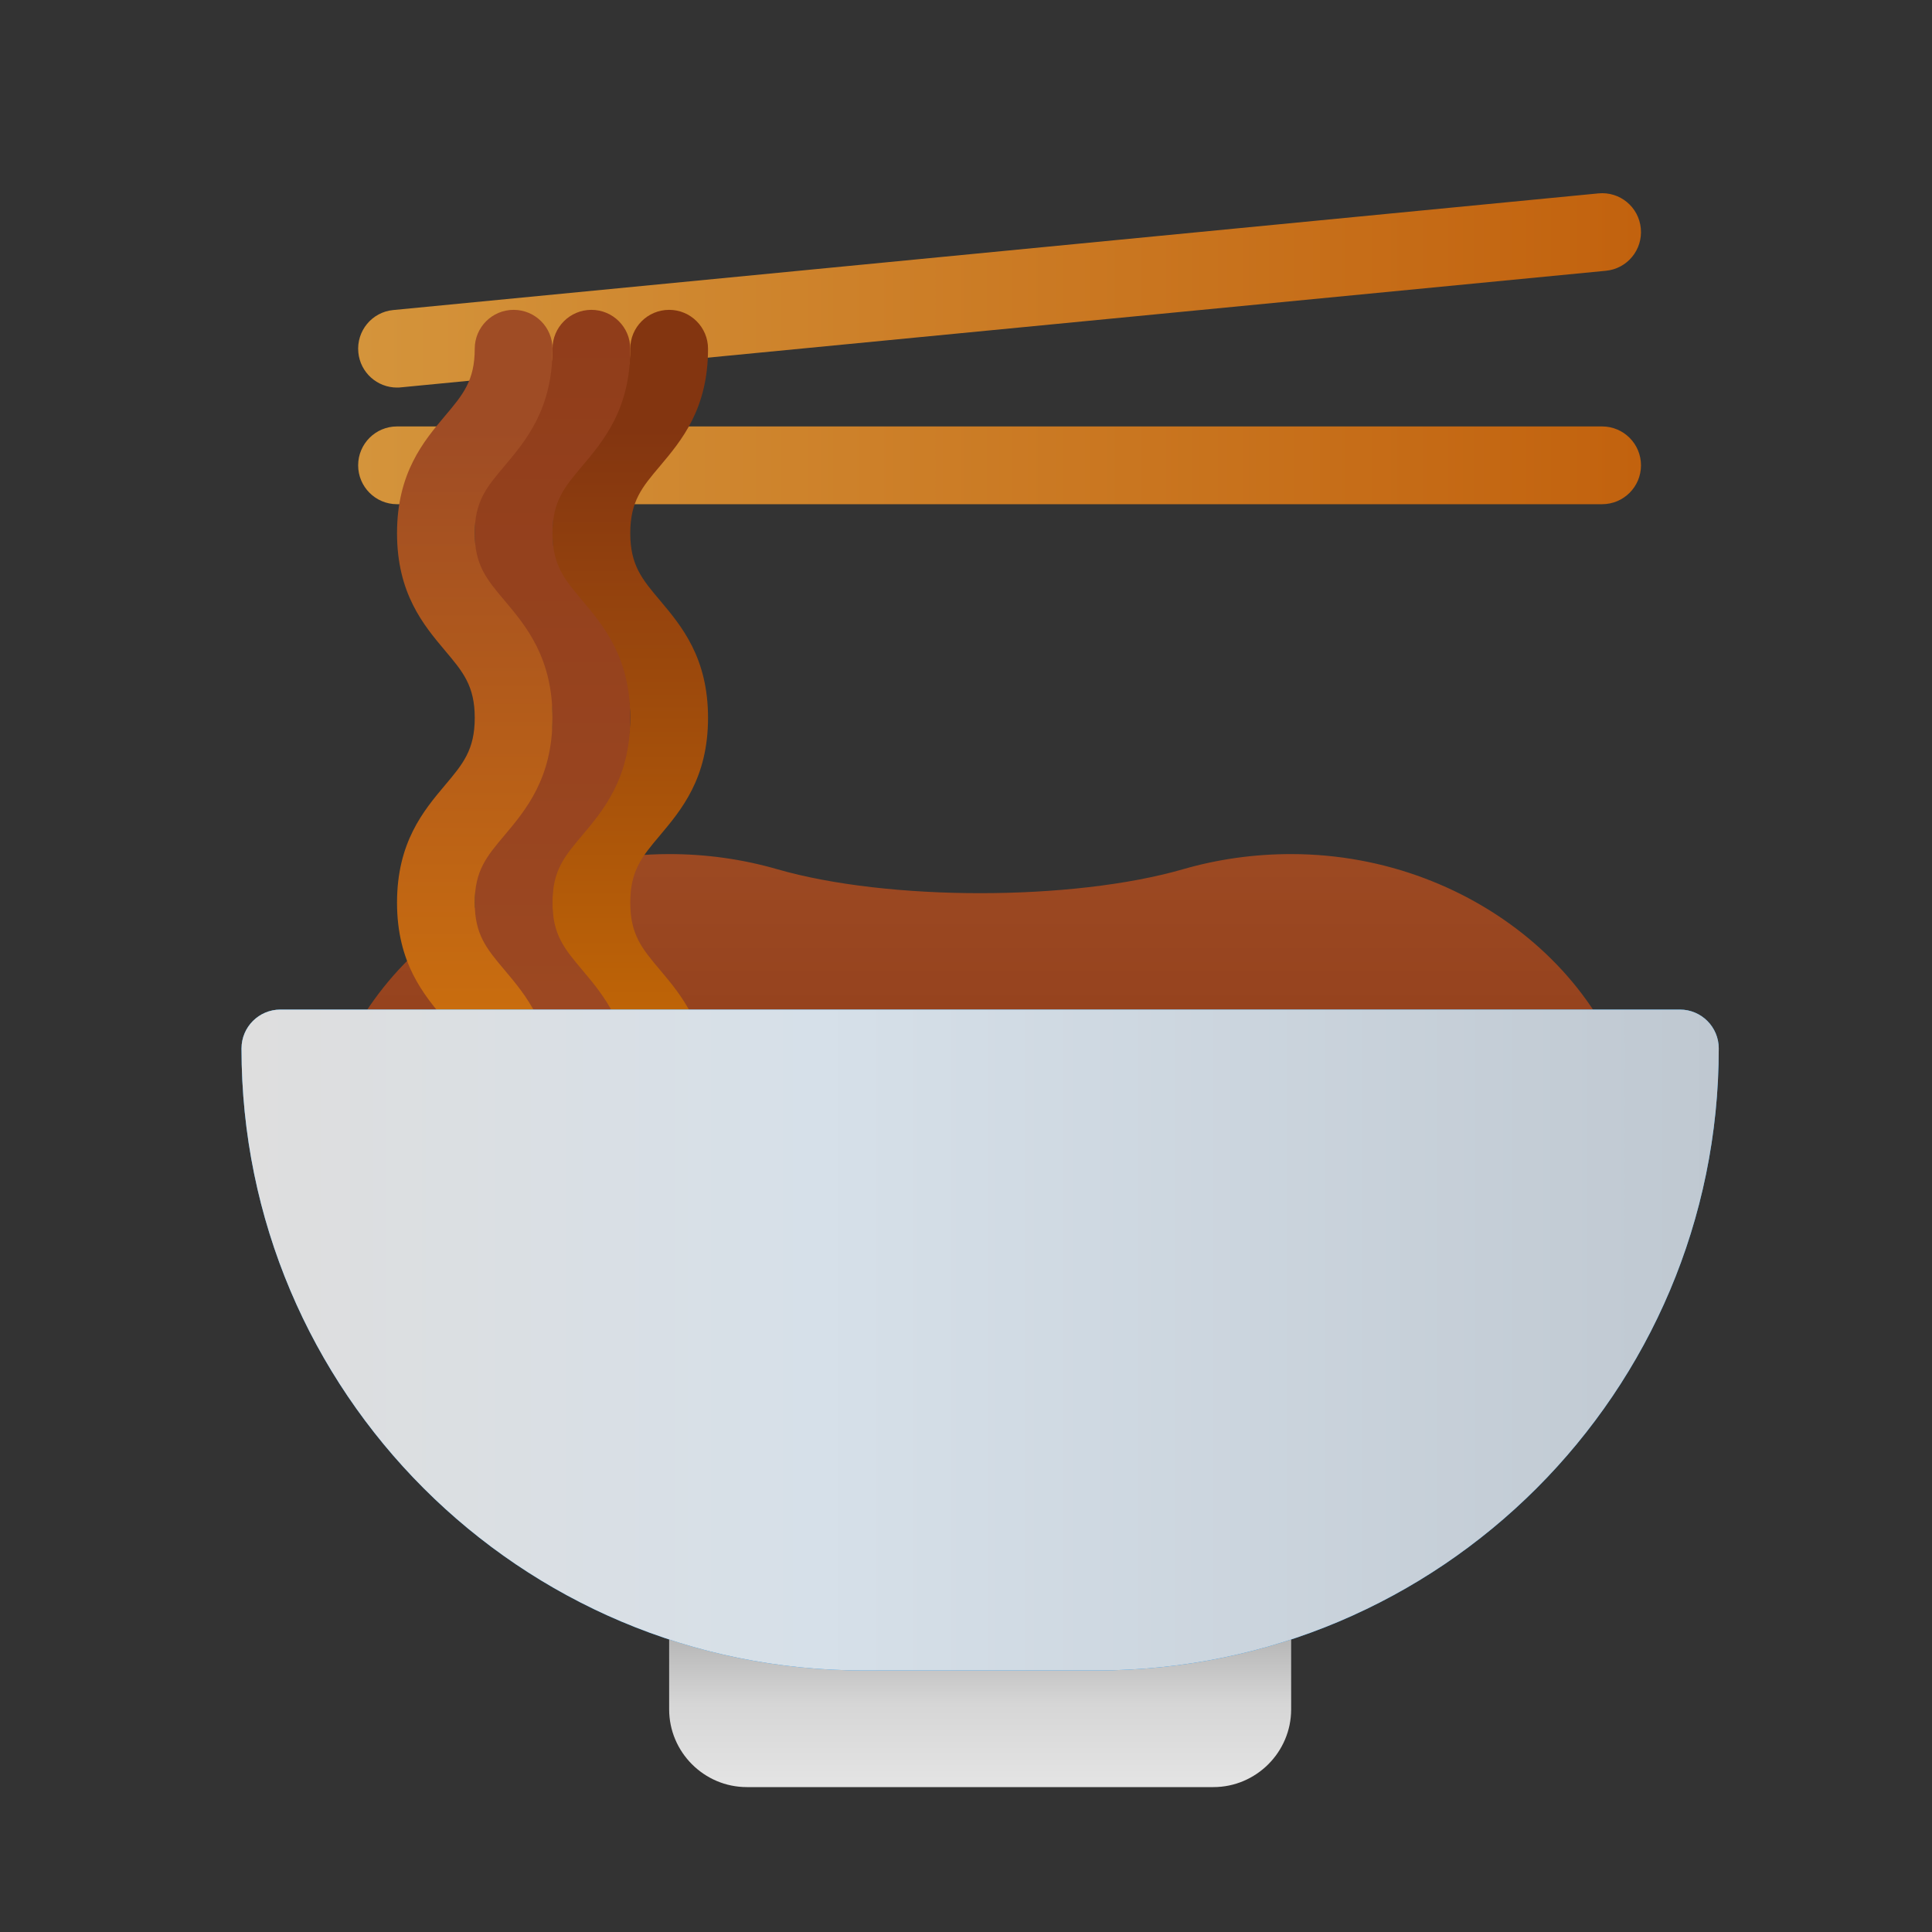
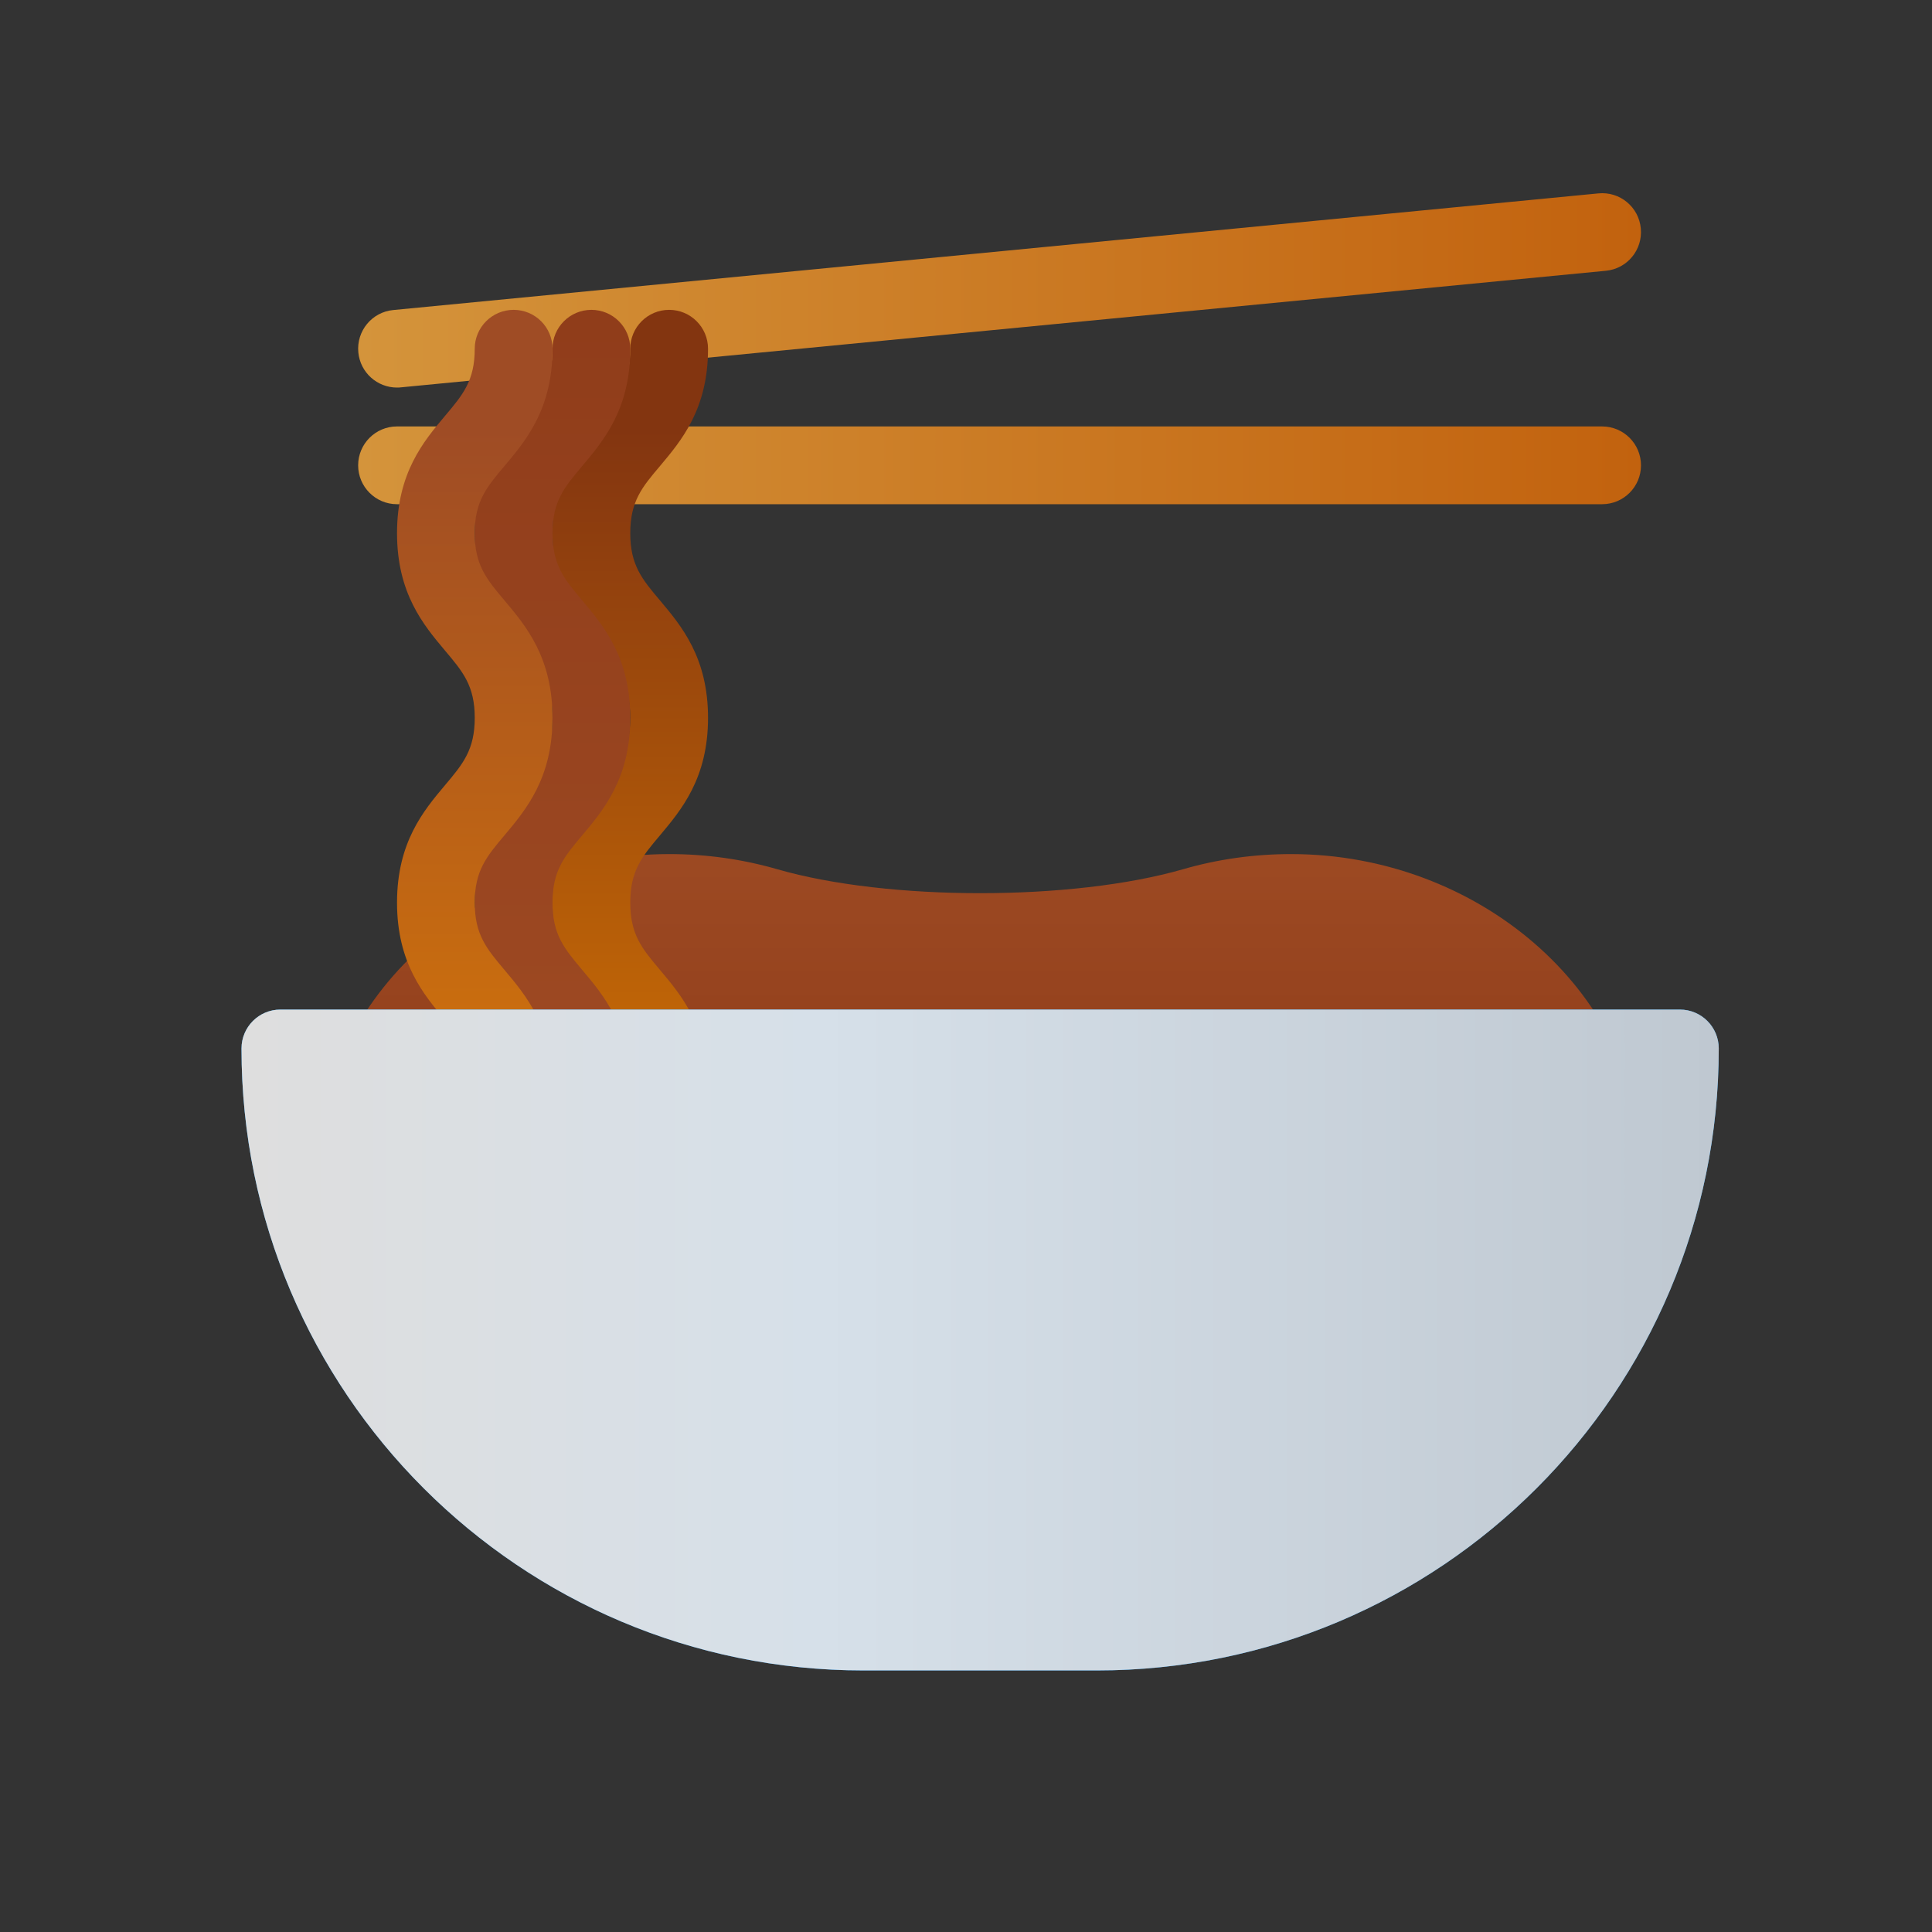
<svg xmlns="http://www.w3.org/2000/svg" width="40" height="40" viewBox="0 0 40 40" fill="none">
  <rect x="0" y="0" width="40" height="40" fill="#333333" stroke="none" />
  <path d="M26.747 17.683C25.962 17.681 25.206 17.791 24.499 17.995C22.204 18.658 18.383 18.658 16.087 17.995C15.38 17.791 14.624 17.681 13.839 17.683C9.991 17.69 6.731 20.502 6.614 23.921C6.488 27.568 9.778 30.561 13.854 30.561C16.661 30.561 19.09 29.139 20.293 27.063C21.495 29.139 23.924 30.561 26.732 30.561C30.808 30.561 34.097 27.568 33.972 23.921C33.855 20.502 30.595 17.69 26.747 17.683Z" fill="url(#paint0_linear_741_13723)" />
  <path d="M33.17 10.439H8.219C7.775 10.439 7.415 10.078 7.415 9.634C7.415 9.19 7.775 8.829 8.219 8.829H33.17C33.615 8.829 33.975 9.19 33.975 9.634C33.975 10.078 33.615 10.439 33.17 10.439Z" fill="url(#paint1_linear_741_13723)" />
  <path d="M8.219 8.024C7.809 8.024 7.459 7.713 7.419 7.297C7.376 6.854 7.7 6.46 8.142 6.419L33.093 4.004C33.537 3.96 33.93 4.286 33.971 4.728C34.014 5.17 33.691 5.564 33.248 5.606L8.297 8.02C8.27 8.024 8.244 8.024 8.219 8.024Z" fill="url(#paint2_linear_741_13723)" />
  <path d="M13.854 23.317C13.409 23.317 13.049 22.957 13.049 22.512C13.049 21.85 12.804 21.558 12.433 21.118C11.99 20.592 11.439 19.937 11.439 18.688C11.439 17.438 11.99 16.782 12.433 16.256C12.804 15.816 13.049 15.524 13.049 14.862C13.049 14.2 12.804 13.909 12.433 13.47C11.99 12.943 11.439 12.289 11.439 11.039C11.439 9.79 11.99 9.136 12.433 8.61C12.804 8.171 13.049 7.88 13.049 7.22C13.049 6.775 13.409 6.415 13.854 6.415C14.298 6.415 14.659 6.775 14.659 7.22C14.659 8.469 14.107 9.122 13.665 9.648C13.293 10.087 13.049 10.378 13.049 11.039C13.049 11.701 13.293 11.992 13.665 12.432C14.107 12.958 14.659 13.612 14.659 14.862C14.659 16.112 14.107 16.767 13.665 17.294C13.293 17.734 13.049 18.024 13.049 18.688C13.049 19.351 13.293 19.641 13.665 20.082C14.107 20.607 14.659 21.262 14.659 22.512C14.659 22.957 14.298 23.317 13.854 23.317Z" fill="url(#paint3_linear_741_13723)" />
  <path d="M12.244 23.317C11.8 23.317 11.439 22.957 11.439 22.512C11.439 21.85 11.194 21.558 10.823 21.118C10.381 20.592 9.829 19.937 9.829 18.688C9.829 17.438 10.381 16.782 10.823 16.256C11.194 15.816 11.439 15.524 11.439 14.862C11.439 14.2 11.194 13.909 10.823 13.47C10.381 12.943 9.829 12.289 9.829 11.039C9.829 9.79 10.381 9.136 10.823 8.61C11.194 8.171 11.439 7.88 11.439 7.22C11.439 6.775 11.8 6.415 12.244 6.415C12.688 6.415 13.049 6.775 13.049 7.22C13.049 8.469 12.497 9.122 12.055 9.648C11.684 10.087 11.439 10.378 11.439 11.039C11.439 11.701 11.684 11.992 12.055 12.432C12.497 12.958 13.049 13.612 13.049 14.862C13.049 16.112 12.497 16.767 12.055 17.294C11.684 17.734 11.439 18.024 11.439 18.688C11.439 19.351 11.684 19.641 12.055 20.082C12.497 20.607 13.049 21.262 13.049 22.512C13.049 22.957 12.688 23.317 12.244 23.317Z" fill="url(#paint4_linear_741_13723)" />
  <path d="M10.634 23.317C10.19 23.317 9.829 22.957 9.829 22.512C9.829 21.85 9.585 21.558 9.214 21.118C8.771 20.592 8.22 19.937 8.22 18.688C8.22 17.438 8.771 16.782 9.214 16.256C9.585 15.816 9.829 15.524 9.829 14.862C9.829 14.2 9.585 13.909 9.214 13.47C8.771 12.943 8.22 12.289 8.22 11.039C8.22 9.79 8.771 9.136 9.214 8.61C9.585 8.171 9.829 7.88 9.829 7.22C9.829 6.775 10.19 6.415 10.634 6.415C11.079 6.415 11.439 6.775 11.439 7.22C11.439 8.469 10.888 9.122 10.445 9.648C10.074 10.087 9.829 10.378 9.829 11.039C9.829 11.701 10.074 11.992 10.445 12.432C10.888 12.958 11.439 13.612 11.439 14.862C11.439 16.112 10.888 16.767 10.445 17.294C10.074 17.734 9.829 18.024 9.829 18.688C9.829 19.351 10.074 19.641 10.445 20.082C10.888 20.607 11.439 21.262 11.439 22.512C11.439 22.957 11.079 23.317 10.634 23.317Z" fill="url(#paint5_linear_741_13723)" />
-   <path d="M26.732 31.366V35.39C26.732 36.276 26.007 37 25.122 37H15.463C14.578 37 13.854 36.276 13.854 35.39V31.366H26.732Z" fill="url(#paint6_linear_741_13723)" />
  <path d="M34.78 20.902H5.805C5.361 20.902 5 21.263 5 21.707C5 28.82 10.765 34.585 17.878 34.585H22.707C29.82 34.585 35.585 28.82 35.585 21.707C35.585 21.263 35.225 20.902 34.78 20.902Z" fill="url(#paint7_linear_741_13723)" />
  <path d="M34.78 20.902H5.805C5.361 20.902 5 21.263 5 21.707C5 28.82 10.765 34.585 17.878 34.585H22.707C29.82 34.585 35.585 28.82 35.585 21.707C35.585 21.263 35.225 20.902 34.78 20.902Z" fill="url(#paint8_linear_741_13723)" />
  <defs>
    <linearGradient id="paint0_linear_741_13723" x1="20.293" y1="17.415" x2="20.293" y2="25.265" gradientUnits="userSpaceOnUse">
      <stop stop-color="#9D4A23" />
      <stop offset="1" stop-color="#8D3A18" />
    </linearGradient>
    <linearGradient id="paint1_linear_741_13723" x1="7.415" y1="9.634" x2="33.975" y2="9.634" gradientUnits="userSpaceOnUse">
      <stop stop-color="#D4943B" />
      <stop offset="1" stop-color="#C2620E" />
    </linearGradient>
    <linearGradient id="paint2_linear_741_13723" x1="7.415" y1="6.012" x2="33.975" y2="6.012" gradientUnits="userSpaceOnUse">
      <stop stop-color="#D4943B" />
      <stop offset="1" stop-color="#C2620E" />
    </linearGradient>
    <linearGradient id="paint3_linear_741_13723" x1="13.049" y1="8.88" x2="13.049" y2="28.356" gradientUnits="userSpaceOnUse">
      <stop stop-color="#833510" />
      <stop offset="1" stop-color="#E38101" />
    </linearGradient>
    <linearGradient id="paint4_linear_741_13723" x1="11.439" y1="0.479" x2="11.439" y2="23.142" gradientUnits="userSpaceOnUse">
      <stop stop-color="#8B3817" />
      <stop offset="1" stop-color="#9E4A23" />
    </linearGradient>
    <linearGradient id="paint5_linear_741_13723" x1="9.829" y1="8.88" x2="9.829" y2="28.356" gradientUnits="userSpaceOnUse">
      <stop stop-color="#9F4C25" />
      <stop offset="1" stop-color="#E38101" />
    </linearGradient>
    <linearGradient id="paint6_linear_741_13723" x1="20.293" y1="33.412" x2="20.293" y2="38.779" gradientUnits="userSpaceOnUse">
      <stop offset="0.018" stop-color="#ADADAD" />
      <stop offset="0.349" stop-color="#D6D6D6" />
      <stop offset="1" stop-color="#F3F3F3" />
    </linearGradient>
    <linearGradient id="paint7_linear_741_13723" x1="20.293" y1="15.604" x2="20.293" y2="40.505" gradientUnits="userSpaceOnUse">
      <stop stop-color="#2AA4F4" />
      <stop offset="1" stop-color="#007AD9" />
    </linearGradient>
    <linearGradient id="paint8_linear_741_13723" x1="5.001" y1="27.744" x2="35.585" y2="27.744" gradientUnits="userSpaceOnUse">
      <stop stop-color="#DEDEDE" />
      <stop offset="0.391" stop-color="#D6E0E9" />
      <stop offset="1" stop-color="#BFC8D1" />
    </linearGradient>
  </defs>
</svg>